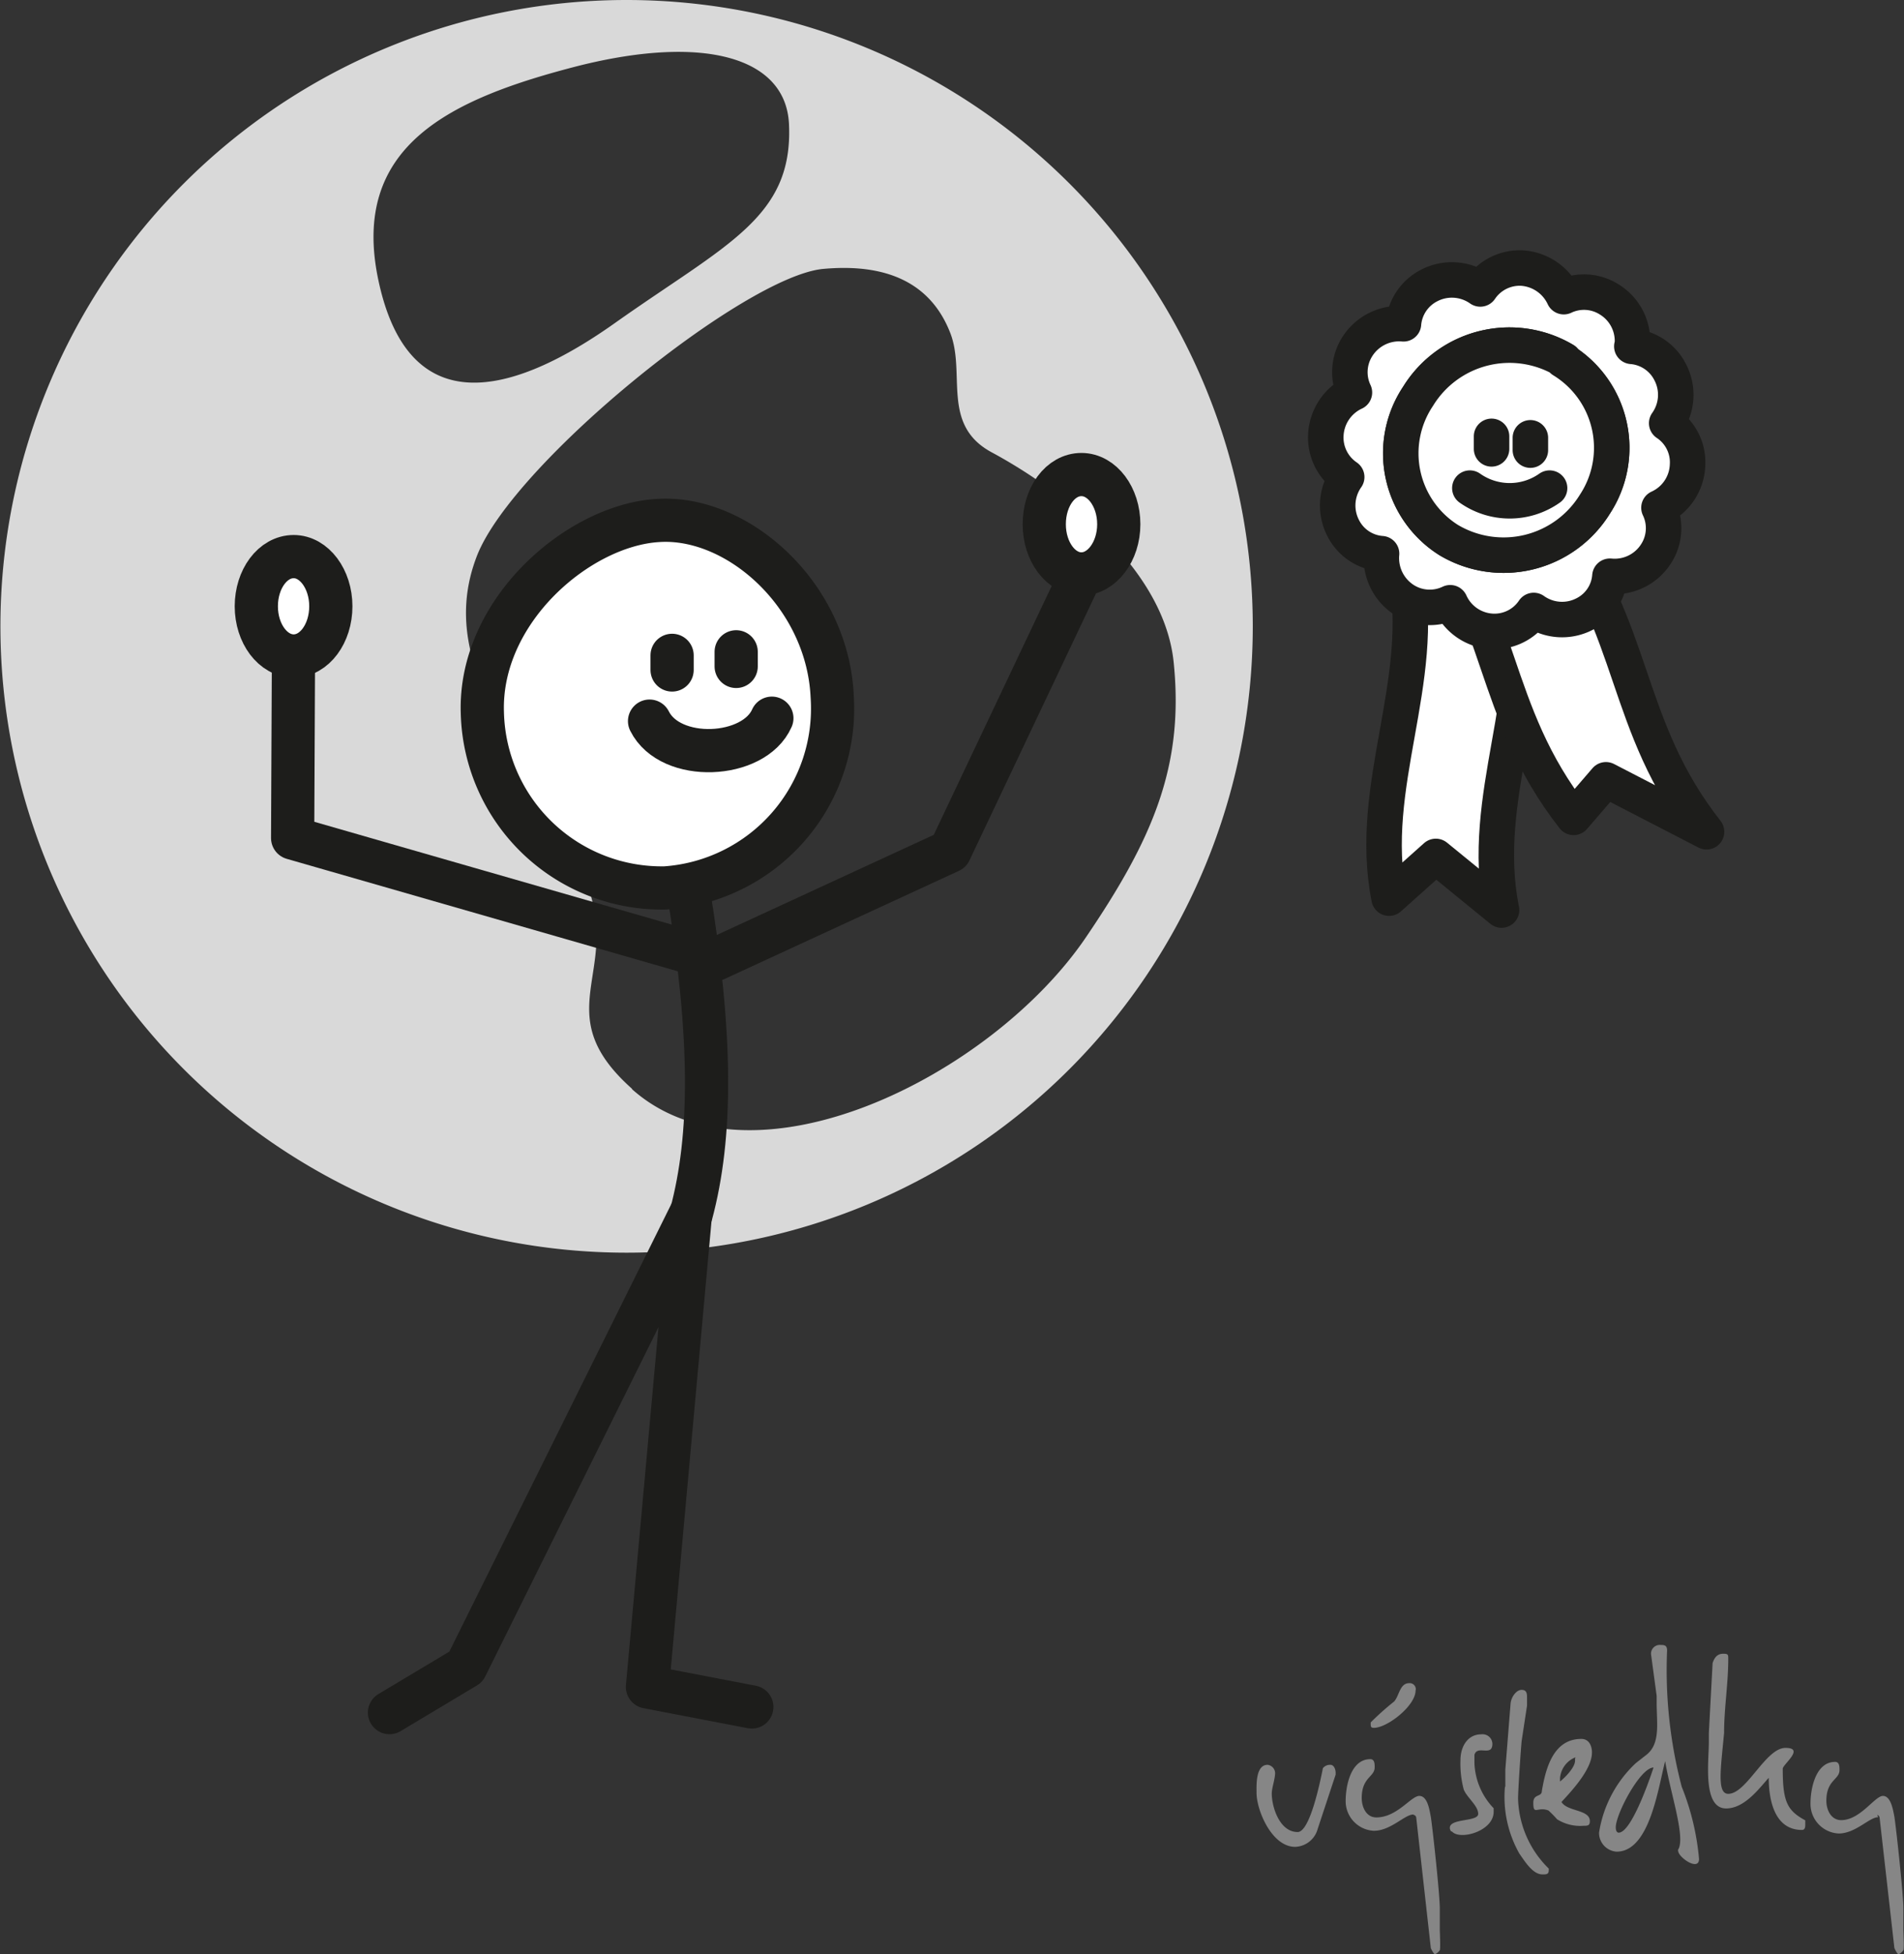
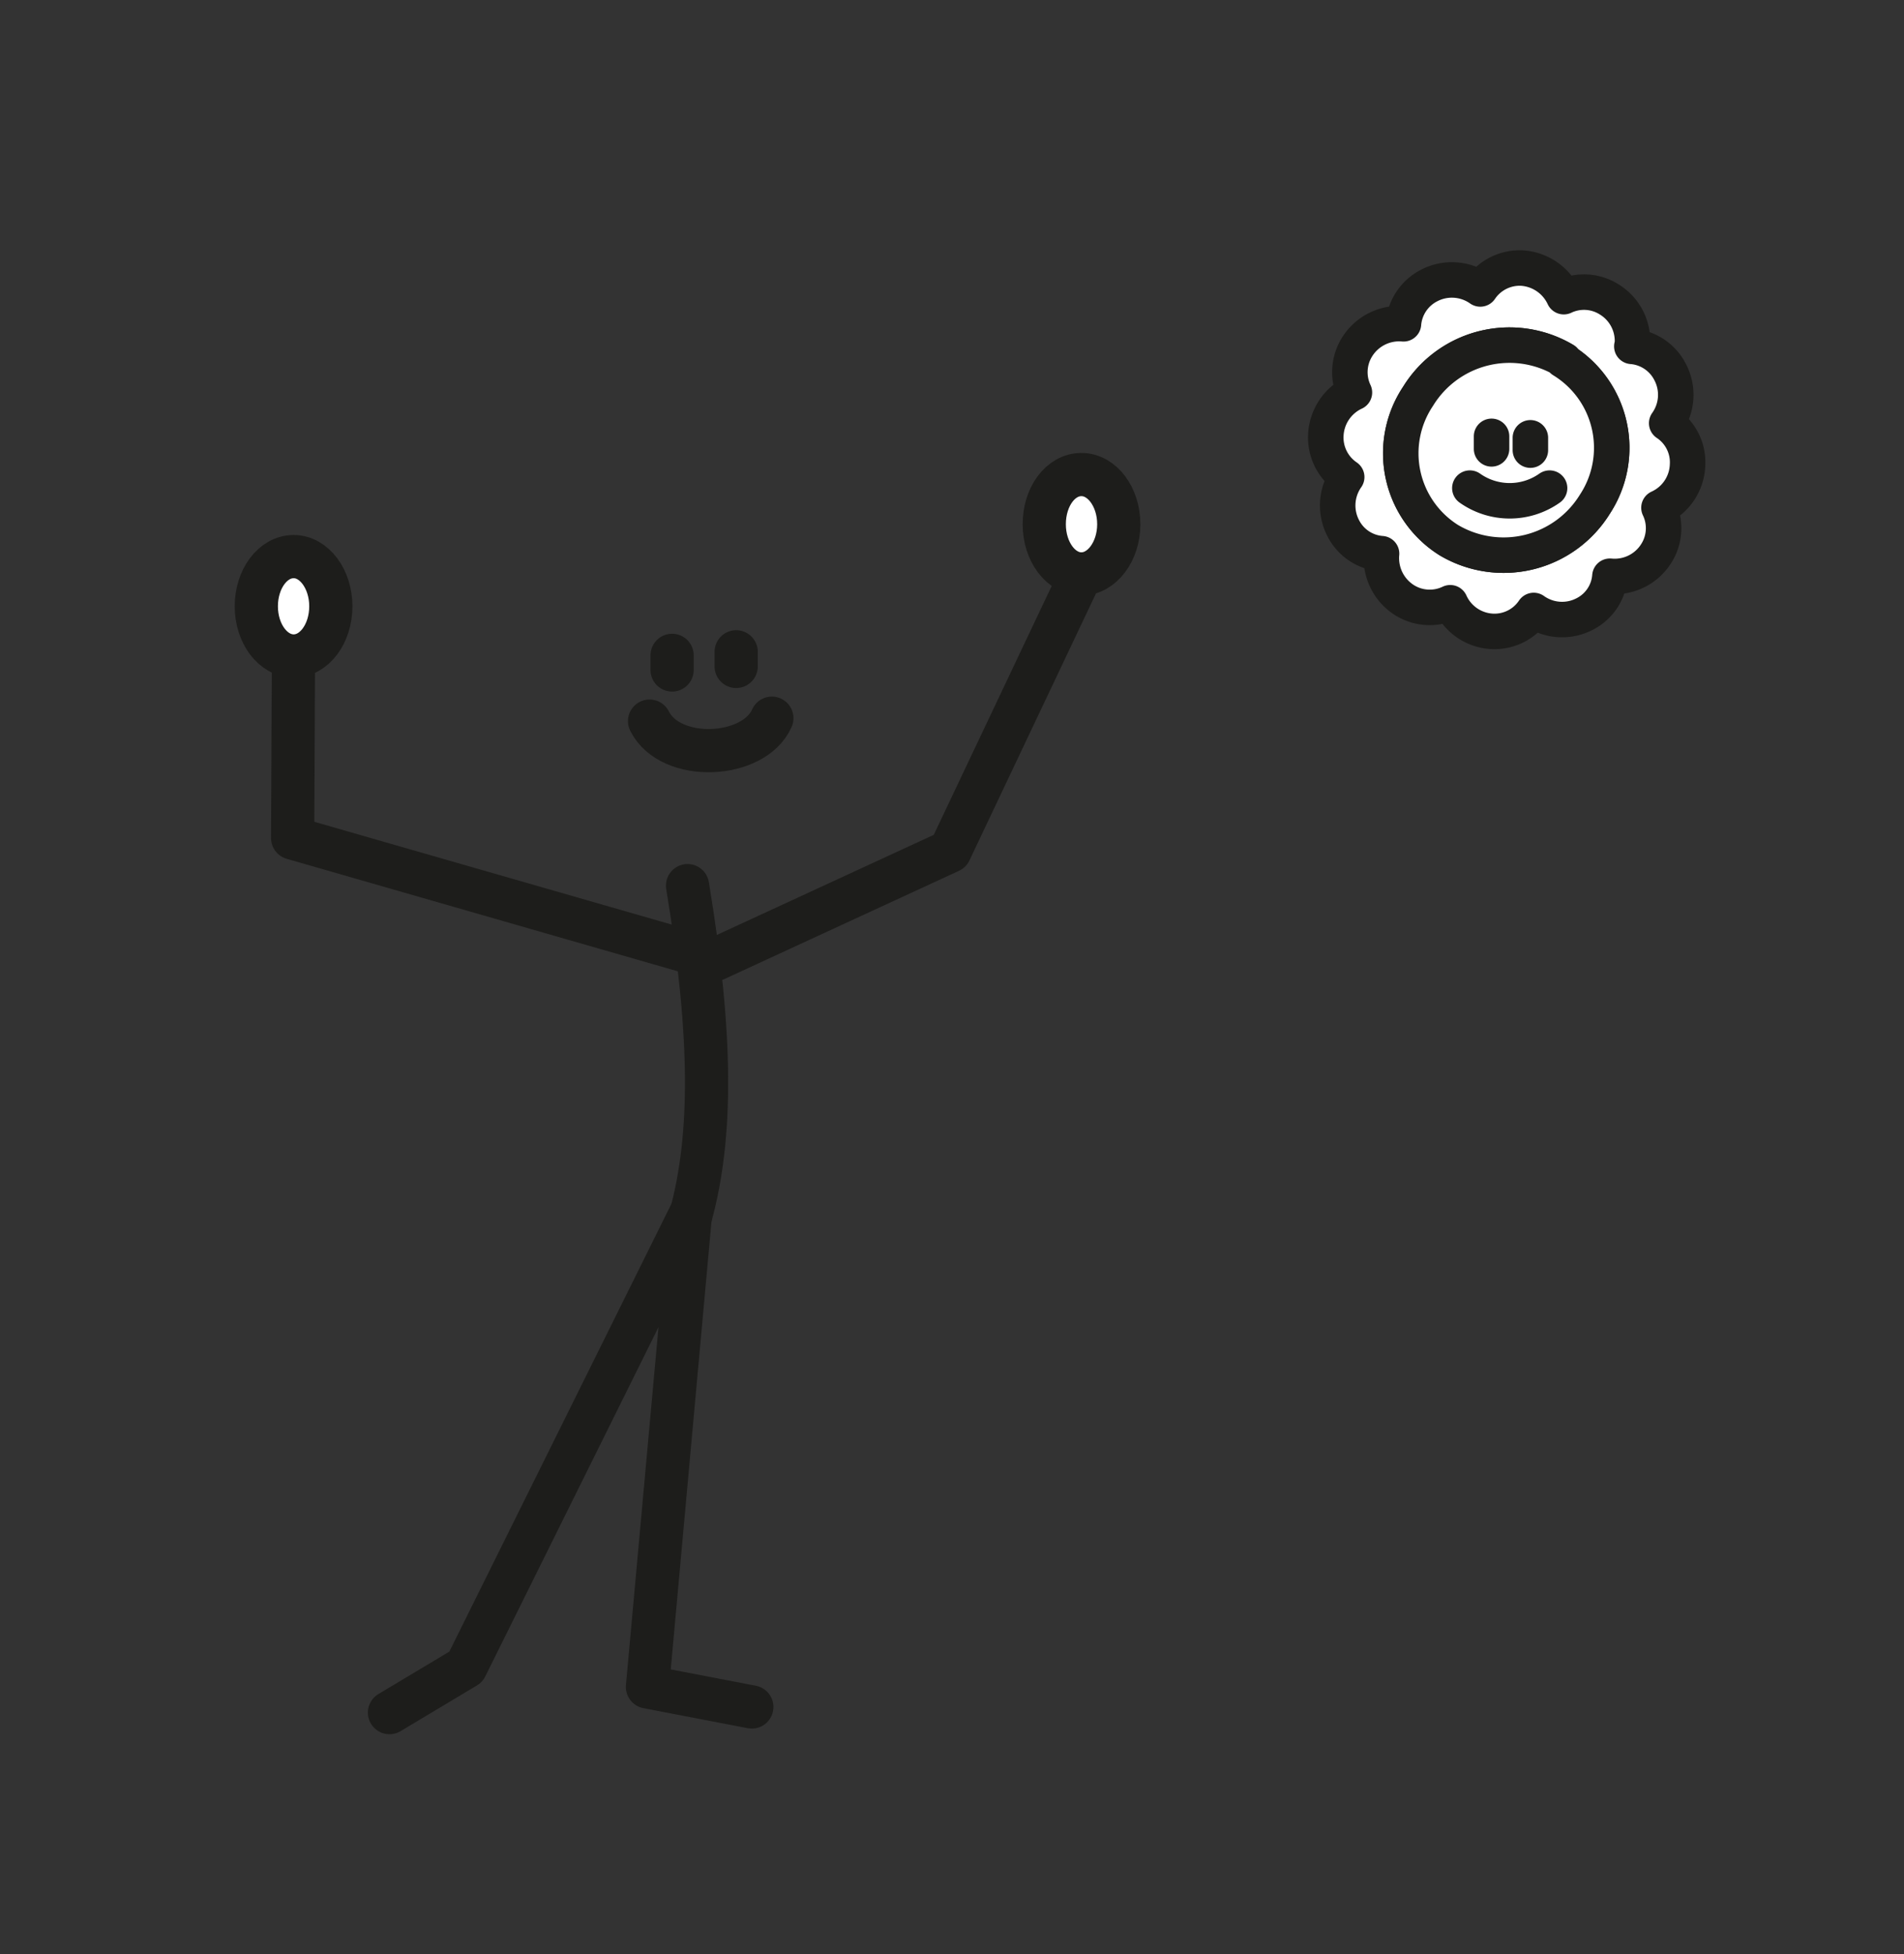
<svg xmlns="http://www.w3.org/2000/svg" data-name="Vrstva 1" viewBox="0 0 91.22 93.6">
  <rect x="0" y="0" width="91.22" height="93.6" fill="#333333" stroke="none" />
-   <path d="M30.02 0a30 30 0 11-30 30 30 30 0 0130-30zm.26 52.15c-4.09-3.64-.51-5.57-2.17-9.82-2.24-5.74-7.46-10.08-5.25-15.73 1.76-4.45 12.81-13.37 16.58-13.72 2.12-.19 4.92.09 6.08 3.05.77 1.94-.46 4.42 2 5.74s8.2 5.09 8.71 10.05-1 8.46-4.2 13.17c-4.52 6.66-16 12.39-21.75 7.28zm-2.55-49c6.09-1.52 9.92-.37 10.07 2.79.21 4.49-3 5.75-8.35 9.54s-9.94 4.44-11.32-2.05 3.51-8.72 9.6-10.28z" fill-rule="evenodd" fill="#d9d9d9" />
-   <path d="M31.53 24.93c3.81-.25 8.12 3.57 8.34 8.43a8.61 8.61 0 01-8 9.17 8.6 8.6 0 01-8.76-8.38c-.17-4.9 4.62-9 8.42-9.22z" stroke-width="2.07" stroke="#1d1d1b" stroke-linecap="round" stroke-linejoin="round" fill="#fff" fill-rule="evenodd" />
  <path d="M31.12 34.54c1 2 5 1.81 5.86-.14m-4.04 8.02c1.2 7.26 1.17 12 .17 15.74" stroke-width="2.07" fill="none" stroke="#1d1d1b" stroke-linecap="round" stroke-linejoin="round" />
  <path stroke-width="2.07" fill="none" stroke="#1d1d1b" stroke-linecap="round" stroke-linejoin="round" d="M51.81 27.48l-6.3 13.29-11.25 5.19-20.24-5.82.04-8.72m21.96 50.34l-5-.96 2.06-22.65-10.76 21.69-3.66 2.19m16.61-50.81v.7m-3.07-.53v.7" />
  <path d="M51.81 22.73c-1 0-1.78 1.06-1.78 2.38s.8 2.38 1.78 2.38 1.79-1.07 1.79-2.38-.8-2.38-1.79-2.38zm-37.74 3.93c-1 0-1.79 1.07-1.79 2.38s.8 2.38 1.79 2.38 1.78-1.07 1.78-2.38-.8-2.38-1.78-2.38z" fill-rule="evenodd" fill="#fff" stroke="#1d1d1b" stroke-linecap="round" stroke-linejoin="round" stroke-width="2.07" />
-   <path d="M67.3 27.23l5.39.6c1.07 5.4-1.85 10.32-.75 15.76l-3.15-2.57-2.24 2c-1.07-5.41 1.85-10.36.78-15.76z" stroke-width="1.7" stroke="#1d1d1b" stroke-linecap="round" stroke-linejoin="round" fill="#fff" fill-rule="evenodd" />
-   <path d="M68.06 24.31l6.37.68c4 5.12 3.31 9.73 7.33 14.85l-4.82-2.49-1.55 1.8c-4-5.12-3.31-9.73-7.33-14.85z" stroke-width="1.7" stroke="#1d1d1b" stroke-linecap="round" stroke-linejoin="round" fill="#fff" fill-rule="evenodd" />
  <path d="M74.86 17.25a4.92 4.92 0 011.55 6.9 5.14 5.14 0 01-7 1.72 4.91 4.91 0 01-1.47-6.89 5.14 5.14 0 017-1.73zm3.32-.66a2.26 2.26 0 011.83 1.22 2.34 2.34 0 01-.16 2.46 2.25 2.25 0 011 2 2.34 2.34 0 01-1.37 2.05 2.26 2.26 0 01-.13 2.19 2.35 2.35 0 01-2.22 1.09 2.22 2.22 0 01-1.19 1.8 2.34 2.34 0 01-2.46-.16 2.26 2.26 0 01-2 1 2.33 2.33 0 01-2-1.37 2.28 2.28 0 01-2.2-.13 2.38 2.38 0 01-1.09-2.22 2.24 2.24 0 01-1.83-1.21 2.36 2.36 0 01.16-2.46 2.29 2.29 0 01-1-2 2.37 2.37 0 011.37-2.05 2.28 2.28 0 01.14-2.2 2.37 2.37 0 012.21-1.09 2.27 2.27 0 011.22-1.83 2.36 2.36 0 012.46.16 2.28 2.28 0 012-1 2.38 2.38 0 012 1.37 2.26 2.26 0 012.19.14 2.33 2.33 0 011.09 2.21z" stroke-width="1.7" stroke="#1d1d1b" stroke-linecap="round" stroke-linejoin="round" fill="#fff" fill-rule="evenodd" />
  <path d="M74.86 17.25a4.92 4.92 0 011.55 6.9 5.14 5.14 0 01-7 1.72 4.91 4.91 0 01-1.47-6.89 5.14 5.14 0 017-1.73z" stroke-width="1.7" stroke="#1d1d1b" stroke-linecap="round" stroke-linejoin="round" fill="#fff" fill-rule="evenodd" />
  <path d="M73.32 20.97v.59m-1.86-.66v.6m2.78 1.88a3.31 3.31 0 01-3.82 0" stroke-width="1.7" fill="none" stroke="#1d1d1b" stroke-linecap="round" stroke-linejoin="round" />
-   <path d="M60.2 85.87c0 .84.73 2.59 1.85 2.59a1.16 1.16 0 001.08-.86l.86-2.6v-.09c0-.16-.08-.38-.25-.38a.44.44 0 00-.36.16c-.13.65-.62 3.06-1.21 3.06-.87 0-1.24-1.21-1.24-1.84 0-.28.16-.69.16-1a.41.41 0 00-.36-.38c-.58 0-.53 1-.53 1.32zm7.53 1.06c.06 0 .12.08.12.12l.7 6.26a1.82 1.82 0 00.1.19.55.55 0 00.08.1c.08 0 .21-.12.25-.19s0-.89 0-1v-1c0-.66-.33-3.72-.43-4.39-.06-.3-.15-1-.55-1s-1.06 1.03-2.06 1.03c-.47 0-.7-.47-.7-.93 0-1 .62-1 .62-1.47 0-.16 0-.39-.21-.39-.93 0-1.18 1.27-1.18 2a1.42 1.42 0 001.35 1.43c.81 0 1.48-.78 1.89-.78zm.1-6a.29.29 0 00-.32-.31c-.45 0-.47.61-.72.88a13.12 13.12 0 00-1.12 1v.08c0 .1 0 .18.15.18.65 0 2-1.06 2-1.79zm1.73 6.79c.37.44 2 0 2-.94v-.17a3.29 3.29 0 01-.92-2.16v-.4c.14-.49.86.12.86-.53a.47.47 0 00-.53-.45c-.66 0-1 .59-1 1.24a4.77 4.77 0 00.16 1.41c.16.39.69.77.69 1.16s-1.36.2-1.36.67a.32.32 0 00.06.17zm2.54-2.12a5.52 5.52 0 00.69 3.18c.27.38.64 1 1.11 1 .18 0 .3 0 .3-.2a.45.45 0 000-.08 4.87 4.87 0 01-1.47-3.34c0-.41.13-2.35.17-2.76l.26-1.71v-.34c0-.21 0-.41-.26-.41s-.51.36-.53.67l-.25 3.14v.82zm1.36.75c0 .63.2.16.73.37a5.44 5.44 0 01.41.42 2.08 2.08 0 001.27.31c.18 0 .3 0 .3-.22 0-.57-1.08-.45-1.36-.92.51-.55 1.46-1.57 1.46-2.37 0-.32-.14-.65-.51-.65-1.36 0-1.71 1.45-1.89 2.49 0 .31-.41.12-.41.57zm2-2.12v.1c0 .33-.49.82-.72 1v-.16a1.18 1.18 0 01.74-1zm4.31.08c.23 1.49 1 3.69.63 4.28a.07.07 0 000 .06c0 .31 1 1 1 .39a12.12 12.12 0 00-.83-3.46 22 22 0 01-.7-6.53c0-.26-.16-.26-.3-.26a.42.42 0 00-.47.44l.27 2v.33c0 1 .2 2-.54 2.53l-.46.36a5.78 5.78 0 00-1.76 3.33.9.9 0 00.84.91c1.61 0 2-3.14 2.34-4.38zm-2.36 3.22c0-.65 1.18-2.87 1.81-2.87 0 0-1 3.12-1.67 3.12-.1 0-.14-.13-.14-.25zm7.33-2.38c0 1.22.35 2.5 1.59 2.5.16 0 .16-.16.16-.28v-.18c-.87-.47-1.08-.9-1.08-2.47 0-.21 1.08-1 .13-1s-1.86 2.2-2.74 2.2c-.55 0-.36-1.2-.2-2.91 0-1.19.2-2.37.2-3.55 0-.2 0-.25-.24-.25s-.41.13-.51.45l-.18 3.35v.42c0 .94-.31 3.19.83 3.19.9 0 1.61-1 2.06-1.49zm5.2 1.78a.16.16 0 01.11.12l.71 6.26a1.82 1.82 0 00.1.19.55.55 0 00.08.1c.08 0 .21-.12.25-.19s0-.89 0-1v-1c0-.66-.33-3.72-.43-4.39-.06-.3-.16-1-.55-1s-1.08 1.16-2 1.16c-.47 0-.71-.47-.71-.93 0-1 .63-1 .63-1.47 0-.16 0-.39-.21-.39-.93 0-1.18 1.27-1.18 2a1.42 1.42 0 001.35 1.43c.81 0 1.47-.78 1.89-.78z" fill="#868686" />
</svg>